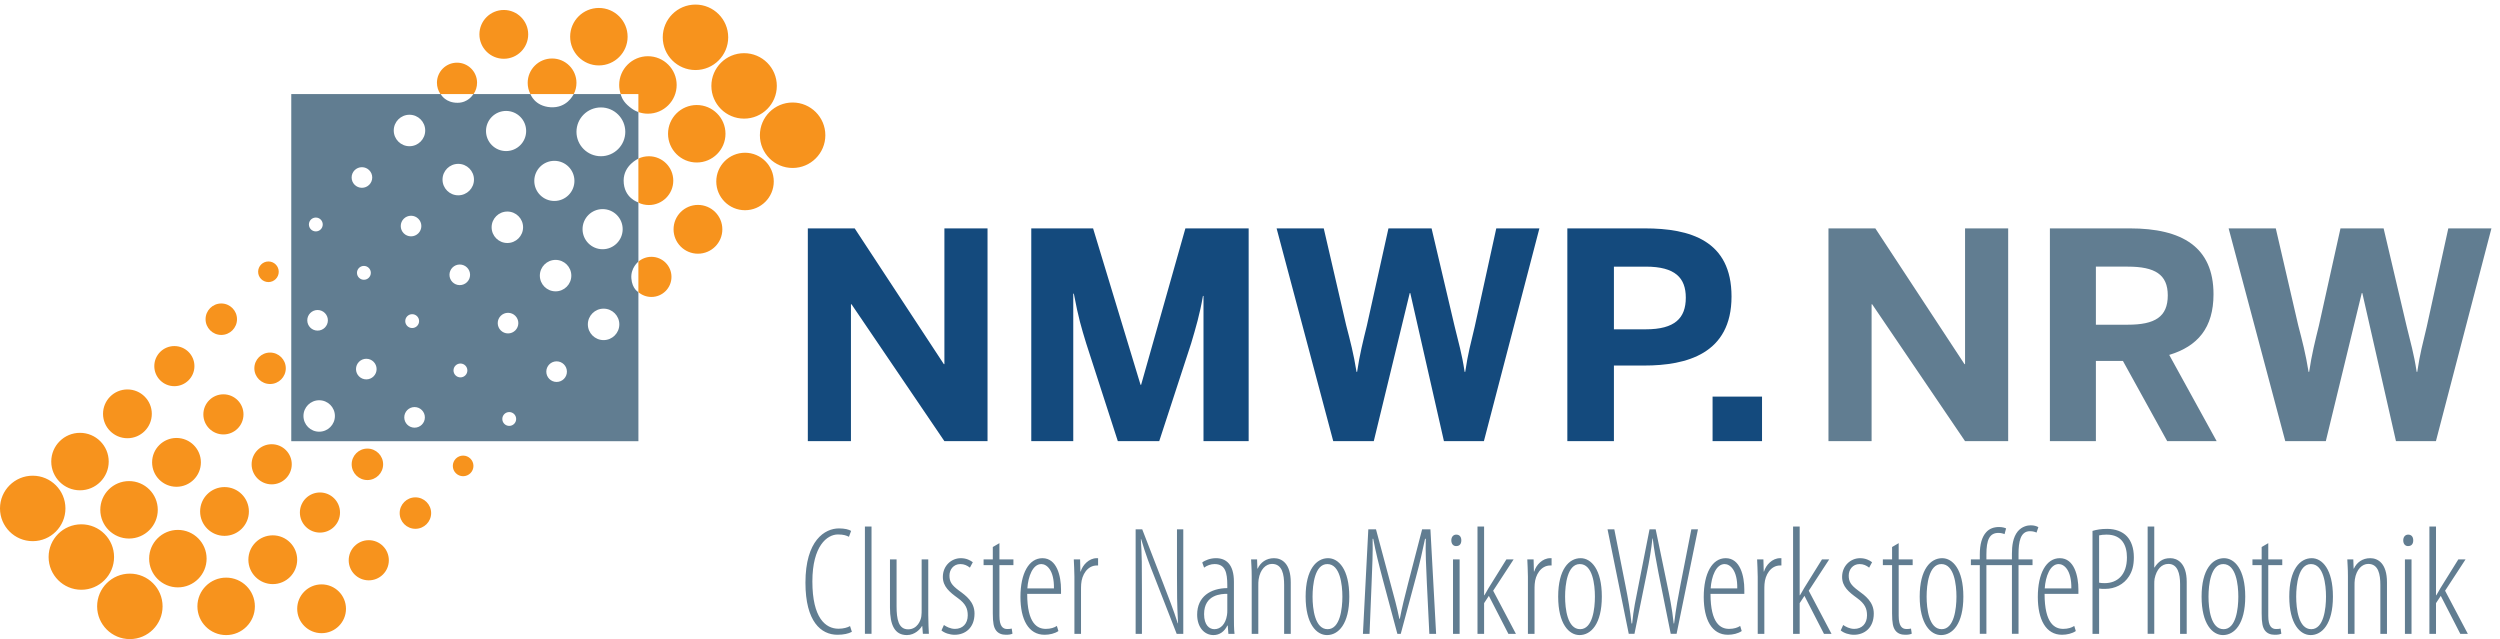
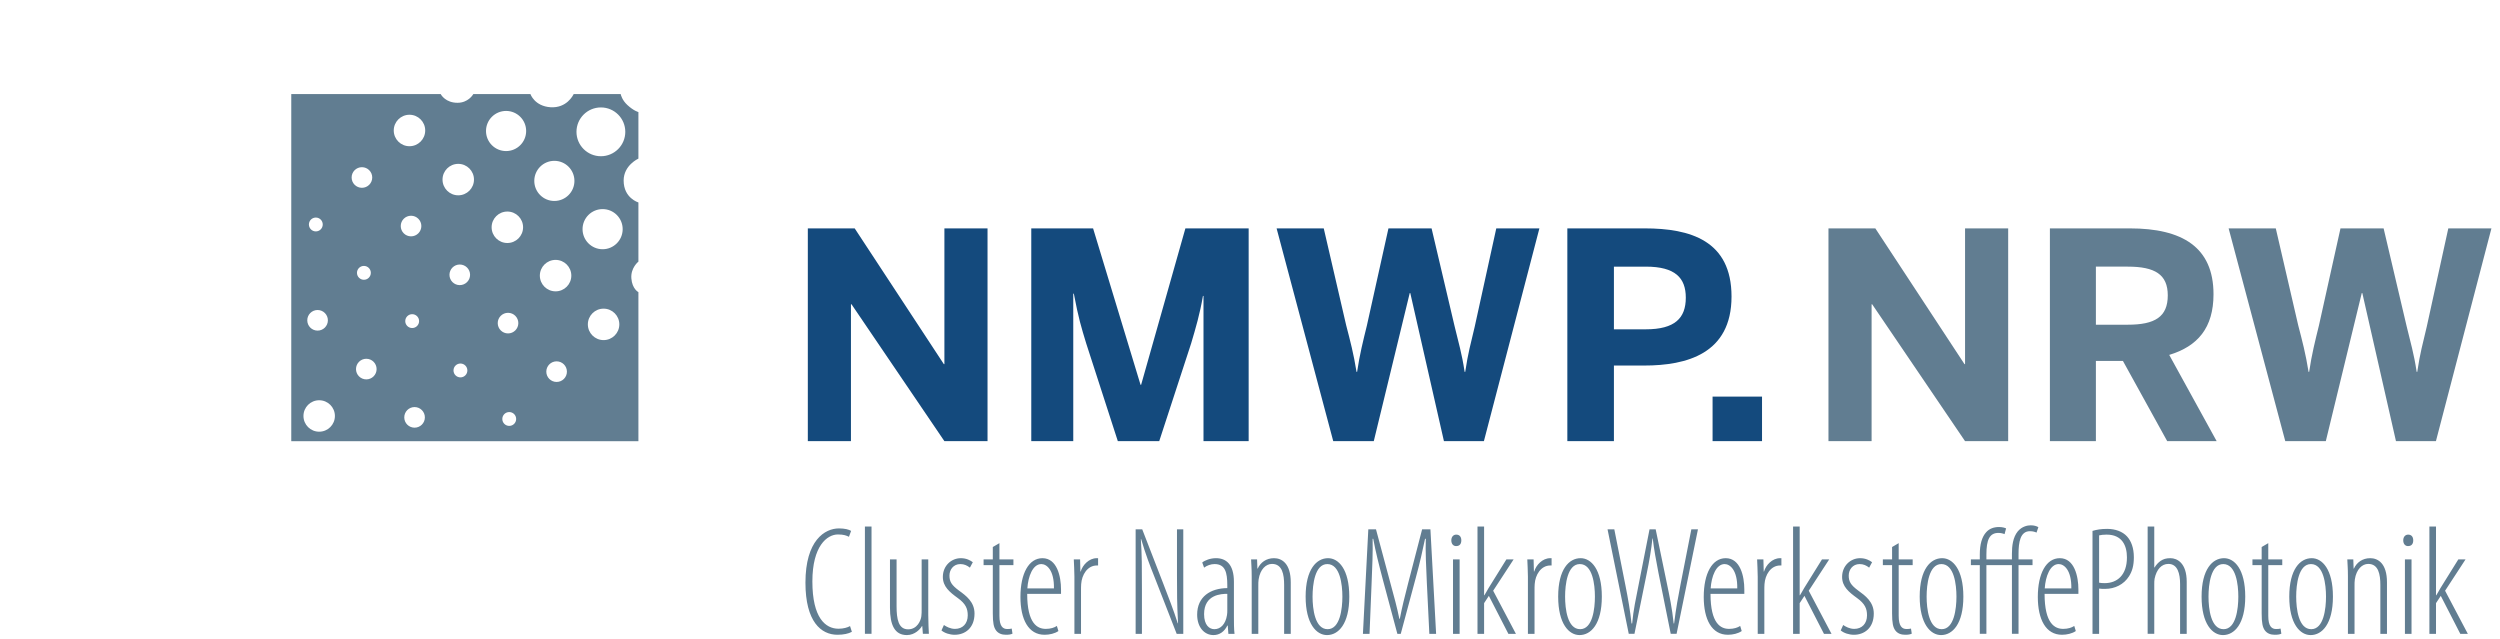
<svg xmlns="http://www.w3.org/2000/svg" width="100%" height="100%" viewBox="0 0 266 68" version="1.1" xml:space="preserve" style="fill-rule:evenodd;clip-rule:evenodd;stroke-linejoin:round;stroke-miterlimit:2;">
  <g>
    <path d="M182.218,42.198l5.262,-0l-0,4.742l-5.262,0l0,-4.742Zm-7.1,-7.159c3.09,0 4.252,-1.193 4.252,-3.365c-0,-2.111 -1.132,-3.304 -4.252,-3.304l-3.397,-0l-0,6.669l3.397,0Zm-8.353,-10.739l8.23,-0c4.834,-0 9.239,1.285 9.239,7.251c-0,6.088 -4.773,7.343 -9.3,7.343l-3.213,-0l-0,8.046l-4.956,0l-0,-22.64Zm-30.935,-0l5.017,-0l2.386,10.311c0.429,1.651 0.796,3.028 1.101,4.956l0.062,-0c0.275,-1.866 0.643,-3.305 1.04,-4.926l2.295,-10.341l4.589,-0l2.447,10.403c0.429,1.804 0.765,2.844 1.07,4.864l0.062,-0c0.306,-2.05 0.581,-2.968 1.01,-4.803l2.295,-10.464l4.588,-0l-5.905,22.64l-4.252,0l-3.58,-15.756l-0.06,-0l-3.825,15.756l-4.313,0l-6.027,-22.64Zm-26.102,-0l6.577,-0l5.049,16.644l0.061,0l4.711,-16.644l6.731,-0l-0,22.64l-4.805,0l0,-15.45l-0.059,0c-0.337,1.958 -0.765,3.396 -1.255,5.048l-3.396,10.402l-4.405,0l-3.365,-10.402c-0.521,-1.713 -0.826,-2.692 -1.316,-5.293l-0.061,-0l-0,15.695l-4.467,0l-0,-22.64Zm-23.776,-0l4.987,-0l9.484,14.441l0.061,-0l0,-14.441l4.589,-0l-0,22.64l-4.589,0l-9.882,-14.563l-0.061,-0l0,14.563l-4.589,0l0,-22.64Z" style="fill:#144a7d;fill-rule:nonzero;" />
    <path d="M259.191,63.333l0.033,0c0.148,-0.231 0.295,-0.511 0.441,-0.759l1.899,-3.052l0.769,0l-2.176,3.332l2.421,4.586l-0.802,-0l-2.077,-4.041l-0.508,0.775l0,3.266l-0.703,-0l0,-11.414l0.703,0l0,7.307Zm-3.307,4.107l0,-7.918l0.703,0l0,7.918l-0.703,-0Zm0.884,-9.946c0,0.379 -0.181,0.61 -0.557,0.61c-0.294,0 -0.506,-0.231 -0.506,-0.61c0,-0.364 0.212,-0.611 0.523,-0.611c0.359,0 0.54,0.247 0.54,0.611Zm-6.948,3.859c0,-0.973 -0.049,-1.269 -0.066,-1.831l0.638,0l0.033,0.974l0.033,-0c0.294,-0.644 0.9,-1.106 1.734,-1.106c0.834,0 1.783,0.562 1.783,2.573l0,5.477l-0.704,-0l-0,-5.196c-0,-1.121 -0.195,-2.244 -1.292,-2.244c-0.638,-0 -1.259,0.562 -1.423,1.65c-0.033,0.215 -0.033,0.445 -0.033,0.693l-0,5.097l-0.703,-0l0,-6.087Zm-5.505,2.128c0,1.287 0.245,3.464 1.602,3.464c1.326,0 1.571,-2.177 1.571,-3.464c0,-1.286 -0.245,-3.464 -1.603,-3.464c-1.325,0 -1.57,2.178 -1.57,3.464Zm3.909,-0c-0,2.92 -1.161,4.091 -2.371,4.091c-1.113,-0 -2.274,-1.171 -2.274,-4.091c-0,-2.919 1.161,-4.091 2.388,-4.091c1.113,0 2.257,1.172 2.257,4.091Zm-6.88,-5.69l-0,1.731l1.489,0l-0,0.61l-1.489,-0l-0,5.395c-0,1.104 0.361,1.401 0.834,1.401c0.197,-0 0.361,-0.015 0.475,-0.049l0.082,0.544c-0.181,0.083 -0.376,0.116 -0.704,0.116c-0.425,0 -0.801,-0.132 -1.047,-0.462c-0.245,-0.329 -0.343,-0.808 -0.343,-1.815l0,-5.13l-0.981,-0l0,-0.61l0.981,0l0,-1.319l0.703,-0.412Zm-6.359,5.69c0,1.287 0.245,3.464 1.602,3.464c1.326,0 1.571,-2.177 1.571,-3.464c0,-1.286 -0.245,-3.464 -1.603,-3.464c-1.325,0 -1.57,2.178 -1.57,3.464Zm3.909,-0c-0,2.92 -1.161,4.091 -2.371,4.091c-1.113,-0 -2.274,-1.171 -2.274,-4.091c-0,-2.919 1.161,-4.091 2.388,-4.091c1.113,0 2.257,1.172 2.257,4.091Zm-10.384,-7.455l0.704,0l0,4.354l0.033,0c0.163,-0.28 0.409,-0.545 0.654,-0.709c0.278,-0.181 0.556,-0.281 1.03,-0.281c0.72,0 1.735,0.512 1.735,2.508l0,5.542l-0.704,-0l0,-5.295c0,-1.105 -0.261,-2.145 -1.244,-2.145c-0.718,0 -1.259,0.562 -1.471,1.584c-0.033,0.199 -0.033,0.396 -0.033,0.594l0,5.262l-0.704,-0l-0,-11.414Zm-5.165,5.971c0.163,0.033 0.327,0.049 0.589,0.049c1.325,0 2.372,-0.841 2.372,-2.738c-0,-1.254 -0.508,-2.425 -2.16,-2.425c-0.343,0 -0.604,0.034 -0.801,0.082l0,5.032Zm-0.703,-5.509c0.441,-0.132 0.9,-0.215 1.57,-0.215c0.85,-0 1.62,0.28 2.094,0.792c0.457,0.495 0.736,1.237 0.736,2.227c0,0.907 -0.18,1.484 -0.507,2.012c-0.557,0.891 -1.522,1.353 -2.552,1.353c-0.262,0 -0.441,0 -0.638,-0.033l0,4.816l-0.703,-0l-0,-10.952Zm-2.252,6.119c0.032,-1.946 -0.769,-2.59 -1.342,-2.59c-0.916,0 -1.406,1.319 -1.488,2.59l2.83,-0Zm-2.847,0.577c-0,3.184 1.097,3.729 1.98,3.729c0.507,-0 0.916,-0.133 1.178,-0.314l0.164,0.544c-0.377,0.264 -0.949,0.396 -1.473,0.396c-1.718,0 -2.568,-1.633 -2.568,-4.025c0,-2.507 0.9,-4.124 2.34,-4.124c1.553,0 1.978,1.931 1.978,3.332l-0,0.462l-3.599,0Zm-3.474,4.256l0,-7.308l-2.716,-0l-0,7.308l-0.703,-0l-0,-7.308l-0.948,-0l-0,-0.61l0.948,0l-0,-0.527c-0,-1.073 0.229,-1.881 0.687,-2.375c0.328,-0.364 0.786,-0.545 1.358,-0.545c0.359,-0 0.621,0.083 0.752,0.148l-0.163,0.611c-0.148,-0.066 -0.393,-0.132 -0.655,-0.132c-0.948,-0 -1.276,0.742 -1.276,2.293l-0,0.527l2.716,0l0,-0.594c0,-0.824 0.098,-1.748 0.622,-2.391c0.457,-0.544 1.062,-0.643 1.373,-0.643c0.36,0 0.622,0.082 0.818,0.197l-0.196,0.577c-0.147,-0.065 -0.36,-0.148 -0.703,-0.148c-1.03,0 -1.211,1.172 -1.211,2.408l0,0.594l1.489,0l0,0.61l-1.489,-0l0,7.308l-0.703,-0Zm-9.077,-3.959c0,1.287 0.245,3.464 1.603,3.464c1.324,0 1.571,-2.177 1.571,-3.464c0,-1.286 -0.247,-3.464 -1.604,-3.464c-1.325,0 -1.57,2.178 -1.57,3.464Zm3.909,-0c0,2.92 -1.161,4.091 -2.372,4.091c-1.112,-0 -2.274,-1.171 -2.274,-4.091c0,-2.919 1.162,-4.091 2.389,-4.091c1.112,0 2.257,1.172 2.257,4.091Zm-6.881,-5.69l0,1.731l1.488,0l-0,0.61l-1.488,-0l0,5.395c0,1.104 0.36,1.401 0.834,1.401c0.196,-0 0.36,-0.015 0.475,-0.049l0.082,0.544c-0.181,0.083 -0.376,0.116 -0.704,0.116c-0.425,0 -0.801,-0.132 -1.047,-0.462c-0.245,-0.329 -0.343,-0.808 -0.343,-1.815l0,-5.13l-0.982,-0l0,-0.61l0.982,0l0,-1.319l0.703,-0.412Zm-5.905,8.709c0.261,0.181 0.687,0.413 1.177,0.413c0.819,-0 1.358,-0.562 1.358,-1.436c-0,-0.709 -0.213,-1.237 -1.063,-1.848c-0.867,-0.627 -1.587,-1.22 -1.587,-2.243c0,-1.204 0.917,-1.996 1.914,-1.996c0.589,0 1.014,0.232 1.276,0.43l-0.311,0.577c-0.295,-0.231 -0.605,-0.38 -1.014,-0.38c-0.752,0 -1.161,0.61 -1.161,1.221c-0,0.643 0.213,1.006 1.014,1.6c0.752,0.544 1.652,1.204 1.652,2.441c-0,1.567 -1.031,2.26 -2.111,2.26c-0.523,0 -1.079,-0.181 -1.406,-0.462l0.262,-0.577Zm-4.629,-3.167l0.032,0c0.148,-0.231 0.295,-0.511 0.442,-0.759l1.897,-3.052l0.769,0l-2.175,3.332l2.421,4.586l-0.802,-0l-2.077,-4.041l-0.507,0.775l-0,3.266l-0.703,-0l0,-11.414l0.703,0l-0,7.307Zm-4.465,-1.98c-0,-0.594 -0.049,-1.336 -0.064,-1.831l0.669,0l0.034,1.287l0.032,0c0.196,-0.692 0.884,-1.419 1.701,-1.419l0.148,0l0,0.776l-0.131,-0c-1.014,-0 -1.604,1.006 -1.668,1.979c-0.017,0.231 -0.017,0.445 -0.017,0.677l0,4.618l-0.704,-0l-0,-6.087Zm-2.177,1.254c0.032,-1.946 -0.768,-2.59 -1.342,-2.59c-0.916,0 -1.406,1.319 -1.488,2.59l2.83,-0Zm-2.846,0.577c0,3.184 1.095,3.729 1.979,3.729c0.507,-0 0.916,-0.133 1.178,-0.314l0.163,0.544c-0.376,0.264 -0.948,0.396 -1.472,0.396c-1.718,0 -2.568,-1.633 -2.568,-4.025c-0,-2.507 0.899,-4.124 2.339,-4.124c1.554,0 1.979,1.931 1.979,3.332l-0,0.462l-3.598,0Zm-8.698,4.256l-2.257,-11.117l0.72,-0l1.178,5.937c0.294,1.469 0.507,2.705 0.654,4.074l0.066,-0c0.131,-1.434 0.392,-2.622 0.686,-4.106l1.162,-5.905l0.655,-0l1.193,5.757c0.278,1.352 0.557,2.638 0.72,4.254l0.049,-0c0.212,-1.698 0.442,-2.918 0.687,-4.172l1.145,-5.839l0.704,-0l-2.274,11.117l-0.622,-0l-1.308,-6.499c-0.246,-1.27 -0.475,-2.507 -0.606,-3.646l-0.032,0c-0.131,1.205 -0.327,2.376 -0.606,3.712l-1.308,6.433l-0.606,-0Zm-6.774,-3.959c0,1.287 0.245,3.464 1.602,3.464c1.326,0 1.571,-2.177 1.571,-3.464c0,-1.286 -0.245,-3.464 -1.603,-3.464c-1.325,0 -1.57,2.178 -1.57,3.464Zm3.909,-0c-0,2.92 -1.161,4.091 -2.371,4.091c-1.113,-0 -2.274,-1.171 -2.274,-4.091c-0,-2.919 1.161,-4.091 2.388,-4.091c1.113,0 2.257,1.172 2.257,4.091Zm-7.865,-2.128c0,-0.594 -0.049,-1.336 -0.065,-1.831l0.67,0l0.033,1.287l0.033,0c0.196,-0.692 0.884,-1.419 1.701,-1.419l0.147,0l0,0.776l-0.131,-0c-1.013,-0 -1.603,1.006 -1.667,1.979c-0.017,0.231 -0.017,0.445 -0.017,0.677l0,4.618l-0.704,-0l0,-6.087Zm-4.662,1.98l0.032,0c0.147,-0.231 0.295,-0.511 0.442,-0.759l1.897,-3.052l0.769,0l-2.175,3.332l2.42,4.586l-0.801,-0l-2.077,-4.041l-0.507,0.775l0,3.266l-0.703,-0l0,-11.414l0.703,0l0,7.307Zm-3.308,4.107l0,-7.918l0.704,0l0,7.918l-0.704,-0Zm0.884,-9.946c-0,0.379 -0.18,0.61 -0.557,0.61c-0.294,0 -0.507,-0.231 -0.507,-0.61c-0,-0.364 0.213,-0.611 0.524,-0.611c0.36,0 0.54,0.247 0.54,0.611Zm-3.664,4.601c-0.081,-1.715 -0.163,-3.464 -0.114,-4.766l-0.081,0c-0.262,1.27 -0.557,2.573 -0.983,4.14l-1.602,5.971l-0.361,-0l-1.52,-5.674c-0.458,-1.732 -0.802,-3.101 -1.047,-4.437l-0.066,0c0.033,1.369 -0.033,3.018 -0.115,4.899l-0.212,5.212l-0.704,-0l0.573,-11.117l0.818,-0l1.538,5.74c0.409,1.501 0.686,2.507 0.948,3.777l0.049,-0c0.246,-1.287 0.491,-2.227 0.884,-3.777l1.488,-5.74l0.884,-0l0.605,11.117l-0.72,-0l-0.262,-5.345Zm-12.164,1.386c0,1.287 0.245,3.464 1.603,3.464c1.324,0 1.571,-2.177 1.571,-3.464c0,-1.286 -0.247,-3.464 -1.604,-3.464c-1.325,0 -1.57,2.178 -1.57,3.464Zm3.909,-0c0,2.92 -1.161,4.091 -2.372,4.091c-1.111,-0 -2.274,-1.171 -2.274,-4.091c0,-2.919 1.163,-4.091 2.389,-4.091c1.112,0 2.257,1.172 2.257,4.091Zm-10.384,-2.128c-0,-0.973 -0.049,-1.269 -0.065,-1.831l0.637,0l0.034,0.974l0.033,-0c0.294,-0.644 0.899,-1.106 1.733,-1.106c0.834,0 1.783,0.562 1.783,2.573l-0,5.477l-0.704,-0l0,-5.196c0,-1.121 -0.195,-2.244 -1.292,-2.244c-0.637,0 -1.258,0.562 -1.423,1.65c-0.033,0.215 -0.033,0.445 -0.033,0.693l0,5.097l-0.703,-0l-0,-6.087Zm-2.596,1.831c-0.606,0 -2.47,0.05 -2.47,2.161c0,1.188 0.572,1.6 1.095,1.6c0.671,0 1.195,-0.544 1.342,-1.501c0.033,-0.182 0.033,-0.362 0.033,-0.511l0,-1.749Zm0.704,2.475c0,0.577 0,1.286 0.065,1.781l-0.654,-0l-0.066,-0.874l-0.049,-0c-0.294,0.61 -0.801,1.006 -1.472,1.006c-0.966,-0 -1.735,-0.824 -1.735,-2.177c-0,-1.914 1.424,-2.805 3.207,-2.821l0,-0.297c0,-1.353 -0.212,-2.26 -1.358,-2.26c-0.393,0 -0.802,0.149 -1.112,0.38l-0.197,-0.545c0.261,-0.23 0.867,-0.462 1.457,-0.462c1.063,0 1.914,0.627 1.914,2.525l0,3.744Zm-10.457,1.781l0,-11.117l0.703,-0l2.224,5.74c0.539,1.401 1.129,2.902 1.554,4.255l0.032,-0c-0.114,-2.111 -0.114,-3.233 -0.114,-5.08l0,-4.915l0.671,-0l0,11.117l-0.703,-0l-2.356,-6.037c-0.491,-1.237 -0.949,-2.408 -1.424,-4.041l-0.032,0c0.114,1.715 0.114,2.935 0.114,5.393l-0,4.685l-0.669,-0Zm-6.514,-6.087c0,-0.594 -0.049,-1.336 -0.066,-1.831l0.671,0l0.033,1.287l0.033,0c0.196,-0.692 0.883,-1.419 1.701,-1.419l0.147,0l-0,0.776l-0.13,-0c-1.015,-0 -1.604,1.006 -1.669,1.979c-0.017,0.231 -0.017,0.445 -0.017,0.677l0,4.618l-0.703,-0l0,-6.087Zm-2.178,1.254c0.033,-1.946 -0.768,-2.59 -1.341,-2.59c-0.916,0 -1.407,1.319 -1.488,2.59l2.829,-0Zm-2.846,0.577c-0,3.184 1.096,3.729 1.979,3.729c0.508,-0 0.916,-0.133 1.178,-0.314l0.164,0.544c-0.376,0.264 -0.949,0.396 -1.472,0.396c-1.718,0 -2.568,-1.633 -2.568,-4.025c-0,-2.507 0.899,-4.124 2.339,-4.124c1.553,0 1.979,1.931 1.979,3.332l-0,0.462l-3.599,0Zm-2.955,-5.393l-0,1.731l1.489,0l0,0.61l-1.489,-0l-0,5.395c-0,1.104 0.36,1.401 0.834,1.401c0.197,-0 0.36,-0.015 0.474,-0.049l0.082,0.544c-0.18,0.083 -0.376,0.116 -0.703,0.116c-0.425,0 -0.802,-0.132 -1.047,-0.462c-0.245,-0.329 -0.344,-0.808 -0.344,-1.815l0,-5.13l-0.981,-0l-0,-0.61l0.981,0l0,-1.319l0.704,-0.412Zm-5.905,8.709c0.262,0.181 0.687,0.413 1.178,0.413c0.818,-0 1.357,-0.562 1.357,-1.436c0,-0.709 -0.212,-1.237 -1.063,-1.848c-0.866,-0.627 -1.586,-1.22 -1.586,-2.243c-0,-1.204 0.916,-1.996 1.913,-1.996c0.589,0 1.015,0.232 1.276,0.43l-0.31,0.577c-0.295,-0.231 -0.606,-0.38 -1.015,-0.38c-0.752,0 -1.161,0.61 -1.161,1.221c0,0.643 0.213,1.006 1.014,1.6c0.753,0.544 1.652,1.204 1.652,2.441c0,1.567 -1.03,2.26 -2.11,2.26c-0.523,0 -1.079,-0.181 -1.407,-0.462l0.262,-0.577Zm-1.666,-1.056c-0,0.89 0.048,1.501 0.065,1.996l-0.638,-0l-0.066,-0.825l-0.032,0c-0.164,0.298 -0.737,0.957 -1.603,0.957c-1.293,-0 -1.8,-1.056 -1.8,-2.92l0,-5.13l0.703,0l0,4.981c0,1.37 0.197,2.458 1.228,2.458c0.981,-0 1.357,-0.956 1.406,-1.385c0.033,-0.247 0.033,-0.478 0.033,-0.726l0,-5.328l0.704,0l-0,5.922Zm-6.741,-9.418l0.704,0l0,11.414l-0.704,-0l0,-11.414Zm-1.387,11.199c-0.36,0.198 -0.883,0.314 -1.537,0.314c-1.734,0 -3.403,-1.385 -3.403,-5.542c-0,-4.503 2.061,-5.774 3.566,-5.774c0.605,-0 1.063,0.116 1.293,0.265l-0.23,0.626c-0.278,-0.132 -0.539,-0.247 -1.178,-0.247c-1.144,-0 -2.714,1.22 -2.714,4.998c-0,3.876 1.39,5.031 2.78,5.031c0.54,0 0.965,-0.133 1.227,-0.281l0.196,0.61Zm146.486,-42.925l5.018,-0l2.386,10.311c0.428,1.651 0.796,3.028 1.101,4.956l0.062,-0c0.275,-1.866 0.642,-3.305 1.04,-4.926l2.295,-10.341l4.589,-0l2.447,10.403c0.429,1.804 0.765,2.844 1.07,4.864l0.062,-0c0.305,-2.05 0.581,-2.968 1.01,-4.803l2.294,-10.464l4.589,-0l-5.906,22.64l-4.251,0l-3.58,-15.756l-0.06,-0l-3.825,15.756l-4.313,0l-6.028,-22.64Zm-10.726,10.249c2.876,-0 4.252,-0.826 4.252,-3.12c-0,-2.234 -1.376,-3.059 -4.252,-3.059l-3.397,-0l0,6.179l3.397,-0Zm-8.291,-10.249l8.505,-0c5.568,-0 8.903,1.989 8.903,7.007c-0,3.579 -1.683,5.537 -4.712,6.455l5.048,9.178l-5.262,0l-4.712,-8.536l-2.876,-0l0,8.536l-4.894,0l-0,-22.64Zm-23.56,-0l4.987,-0l9.484,14.441l0.062,-0l0,-14.441l4.588,-0l-0,22.64l-4.588,0l-9.882,-14.563l-0.062,-0l0,14.563l-4.589,0l-0,-22.64Z" style="fill:#617d91;fill-rule:nonzero;" />
    <path d="M63.935,16.623c-1.434,0 -2.598,-1.163 -2.598,-2.596c0,-1.433 1.164,-2.596 2.598,-2.596c1.434,-0 2.596,1.163 2.596,2.596c-0,1.433 -1.162,2.596 -2.596,2.596Zm0.184,9.895c-1.18,0 -2.136,-0.957 -2.136,-2.137c0,-1.178 0.956,-2.133 2.136,-2.133c1.177,0 2.133,0.955 2.133,2.133c-0,1.18 -0.956,2.137 -2.133,2.137Zm0.103,9.669c-0.926,0 -1.675,-0.75 -1.675,-1.672c0,-0.926 0.749,-1.675 1.675,-1.675c0.924,0 1.674,0.749 1.674,1.675c0,0.922 -0.75,1.672 -1.674,1.672Zm-5.24,-14.805c-1.178,-0 -2.134,-0.955 -2.134,-2.134c-0,-1.179 0.956,-2.136 2.134,-2.136c1.181,-0 2.137,0.957 2.137,2.136c-0,1.179 -0.956,2.134 -2.137,2.134Zm0.132,9.617c-0.925,0 -1.675,-0.749 -1.675,-1.674c-0,-0.924 0.75,-1.673 1.675,-1.673c0.925,0 1.674,0.749 1.674,1.673c-0,0.925 -0.749,1.674 -1.674,1.674Zm0.109,9.64c-0.605,-0 -1.096,-0.49 -1.096,-1.096c-0,-0.605 0.491,-1.097 1.096,-1.097c0.606,-0 1.097,0.492 1.097,1.097c-0,0.606 -0.491,1.096 -1.097,1.096Zm-5.375,-24.566c-1.18,0 -2.137,-0.956 -2.137,-2.135c-0,-1.18 0.957,-2.135 2.137,-2.135c1.178,0 2.134,0.955 2.134,2.135c-0,1.179 -0.956,2.135 -2.134,2.135Zm0.133,9.782c-0.924,-0 -1.673,-0.749 -1.673,-1.673c-0,-0.925 0.749,-1.674 1.673,-1.674c0.925,-0 1.674,0.749 1.674,1.674c-0,0.924 -0.749,1.673 -1.674,1.673Zm0.074,9.621c-0.606,0 -1.097,-0.492 -1.097,-1.098c0,-0.605 0.491,-1.095 1.097,-1.095c0.605,0 1.095,0.49 1.095,1.095c0,0.606 -0.49,1.098 -1.095,1.098Zm0.128,9.839c-0.408,0 -0.737,-0.33 -0.737,-0.736c-0,-0.409 0.329,-0.737 0.737,-0.737c0.406,-0 0.736,0.328 0.736,0.737c-0,0.406 -0.33,0.736 -0.736,0.736Zm-5.427,-24.534c-0.923,-0 -1.672,-0.75 -1.672,-1.674c-0,-0.924 0.749,-1.673 1.672,-1.673c0.926,-0 1.675,0.749 1.675,1.673c-0,0.924 -0.749,1.674 -1.675,1.674Zm0.162,9.555c-0.605,-0 -1.095,-0.49 -1.095,-1.096c0,-0.605 0.49,-1.096 1.095,-1.096c0.605,0 1.098,0.491 1.098,1.096c-0,0.606 -0.493,1.096 -1.098,1.096Zm0.073,9.817c-0.409,-0 -0.739,-0.33 -0.739,-0.738c-0,-0.407 0.33,-0.737 0.739,-0.737c0.406,-0 0.736,0.33 0.736,0.737c0,0.408 -0.33,0.738 -0.736,0.738Zm-5.424,-24.596c-0.924,-0 -1.673,-0.749 -1.673,-1.674c0,-0.924 0.749,-1.674 1.673,-1.674c0.925,-0 1.674,0.75 1.674,1.674c0,0.925 -0.749,1.674 -1.674,1.674Zm0.542,29.947c-0.606,-0 -1.096,-0.49 -1.096,-1.095c0,-0.606 0.49,-1.098 1.096,-1.098c0.605,0 1.097,0.492 1.097,1.098c0,0.605 -0.492,1.095 -1.097,1.095Zm0.482,-11.339c-0,0.407 -0.33,0.737 -0.736,0.737c-0.407,0 -0.737,-0.33 -0.737,-0.737c0,-0.407 0.33,-0.737 0.737,-0.737c0.406,0 0.736,0.33 0.736,0.737Zm-1.953,-10.116c0,-0.604 0.49,-1.095 1.096,-1.095c0.605,-0 1.097,0.491 1.097,1.095c0,0.607 -0.492,1.098 -1.097,1.098c-0.606,-0 -1.096,-0.491 -1.096,-1.098Zm-3.665,16.317c-0.604,-0 -1.096,-0.491 -1.096,-1.096c-0,-0.605 0.492,-1.098 1.096,-1.098c0.607,0 1.097,0.493 1.097,1.098c-0,0.605 -0.49,1.096 -1.097,1.096Zm0.483,-11.337c0,0.408 -0.33,0.738 -0.738,0.738c-0.406,-0 -0.737,-0.33 -0.737,-0.738c-0,-0.406 0.331,-0.737 0.737,-0.737c0.408,-0 0.738,0.331 0.738,0.737Zm-2.044,-10.146c-0,-0.604 0.49,-1.095 1.096,-1.095c0.606,-0 1.097,0.491 1.097,1.095c-0,0.607 -0.491,1.098 -1.097,1.098c-0.606,-0 -1.096,-0.491 -1.096,-1.098Zm-3.453,27.049c-0.923,-0 -1.672,-0.748 -1.672,-1.672c-0,-0.926 0.749,-1.674 1.672,-1.674c0.925,0 1.674,0.748 1.674,1.674c-0,0.924 -0.749,1.672 -1.674,1.672Zm-0.17,-12.948c0.607,0 1.097,0.491 1.097,1.096c0,0.605 -0.49,1.097 -1.097,1.097c-0.605,-0 -1.096,-0.492 -1.096,-1.097c0,-0.605 0.491,-1.096 1.096,-1.096Zm-0.186,-9.837c0.408,-0 0.736,0.33 0.736,0.736c0,0.408 -0.328,0.738 -0.736,0.738c-0.406,-0 -0.736,-0.33 -0.736,-0.738c0,-0.406 0.33,-0.736 0.736,-0.736Zm32.436,-13.142l-5,0c-0.063,0.138 -0.749,1.514 -2.46,1.405c-1.702,-0.11 -2.145,-1.405 -2.145,-1.405l-6.068,0c-0.064,0.109 -0.578,0.931 -1.69,0.931c-1.244,0 -1.734,-0.822 -1.792,-0.931l-15.894,0l-0,36.935l36.936,0.001l0,-15.857c0,-0 -0.663,-0.335 -0.75,-1.463c-0.088,-1.127 0.75,-1.785 0.75,-1.785l0,-6.297c0,0 -1.571,-0.453 -1.571,-2.332c0,-1.629 1.571,-2.331 1.571,-2.331l0,-4.954c0,0 -0.492,-0.119 -1.174,-0.749c-0.564,-0.521 -0.697,-1.084 -0.713,-1.168Z" style="fill:#617d91;" />
-     <path d="M21.983,59.438c-0,-1.686 -1.369,-3.057 -3.057,-3.057c-1.689,-0 -3.058,1.371 -3.058,3.057c0,1.689 1.369,3.059 3.058,3.059c1.688,0 3.057,-1.37 3.057,-3.059Zm-8.166,1.596c-1.922,-0 -3.482,1.558 -3.482,3.482c0,1.924 1.56,3.484 3.482,3.484c1.924,-0 3.482,-1.56 3.482,-3.484c-0,-1.924 -1.558,-3.482 -3.482,-3.482Zm10.245,0.425c-1.688,0 -3.058,1.368 -3.058,3.057c-0,1.69 1.37,3.057 3.058,3.057c1.689,0 3.058,-1.367 3.058,-3.057c0,-1.689 -1.369,-3.057 -3.058,-3.057Zm-11.925,-2.193c0,-1.924 -1.558,-3.48 -3.483,-3.48c-1.923,0 -3.482,1.556 -3.482,3.48c-0,1.924 1.559,3.484 3.482,3.484c1.925,-0 3.483,-1.56 3.483,-3.484Zm16.887,-2.307c-1.435,-0 -2.597,1.161 -2.597,2.594c0,1.434 1.162,2.596 2.597,2.596c1.435,0 2.597,-1.162 2.597,-2.596c0,-1.433 -1.162,-2.594 -2.597,-2.594Zm-15.294,-5.771c-1.688,-0 -3.058,1.369 -3.058,3.057c-0,1.689 1.37,3.056 3.058,3.056c1.688,-0 3.058,-1.367 3.058,-3.056c0,-1.688 -1.37,-3.057 -3.058,-3.057Zm-5.219,0.98c1.688,0 3.057,-1.369 3.057,-3.058c-0,-1.688 -1.369,-3.057 -3.057,-3.057c-1.688,-0 -3.057,1.369 -3.057,3.057c-0,1.689 1.369,3.058 3.057,3.058Zm-1.548,1.928c-0,-1.922 -1.558,-3.482 -3.482,-3.482c-1.922,0 -3.481,1.56 -3.481,3.482c0,1.924 1.559,3.483 3.481,3.483c1.924,0 3.482,-1.559 3.482,-3.483Zm6.597,-7.469c1.432,0 2.594,-1.162 2.594,-2.595c-0,-1.434 -1.162,-2.596 -2.594,-2.596c-1.434,0 -2.597,1.162 -2.597,2.596c0,1.433 1.163,2.595 2.597,2.595Zm60.703,-24.825c-1.432,-0 -2.595,1.161 -2.595,2.596c-0,1.434 1.163,2.596 2.595,2.596c1.434,-0 2.596,-1.162 2.596,-2.596c0,-1.435 -1.162,-2.596 -2.596,-2.596Zm-5.22,-5.177c-0.4,0 -0.78,0.089 -1.118,0.251l0,4.688c0.338,0.162 0.718,0.252 1.118,0.252c1.434,0 2.595,-1.162 2.595,-2.596c0,-1.433 -1.161,-2.595 -2.595,-2.595Zm15.293,-5.719c-1.922,-0 -3.482,1.558 -3.482,3.482c-0,1.924 1.56,3.483 3.482,3.483c1.922,-0 3.482,-1.559 3.482,-3.483c0,-1.924 -1.56,-3.482 -3.482,-3.482Zm-5.064,5.345c-1.688,-0 -3.059,1.37 -3.059,3.059c-0,1.688 1.371,3.057 3.059,3.057c1.688,0 3.058,-1.369 3.058,-3.057c0,-1.689 -1.37,-3.059 -3.058,-3.059Zm-9.96,11.074c-0.53,0 -1.015,0.194 -1.387,0.512l0,3.246c0.372,0.319 0.857,0.512 1.387,0.512c1.179,0 2.134,-0.955 2.134,-2.136c-0,-1.178 -0.955,-2.134 -2.134,-2.134Zm-35.095,34.853c-1.434,-0 -2.594,1.162 -2.594,2.596c-0,1.435 1.16,2.596 2.594,2.596c1.434,0 2.597,-1.161 2.597,-2.596c-0,-1.434 -1.163,-2.596 -2.597,-2.596Zm5.021,-4.703c-1.179,0 -2.135,0.957 -2.135,2.137c0,1.181 0.956,2.135 2.135,2.135c1.18,0 2.136,-0.954 2.136,-2.135c0,-1.18 -0.956,-2.137 -2.136,-2.137Zm10.04,-9c-0.606,0 -1.097,0.492 -1.097,1.098c-0,0.605 0.491,1.095 1.097,1.095c0.604,-0 1.098,-0.49 1.098,-1.095c-0,-0.606 -0.494,-1.098 -1.098,-1.098Zm-5.078,4.443c-0.925,0 -1.674,0.75 -1.674,1.674c0,0.924 0.749,1.672 1.674,1.672c0.925,-0 1.675,-0.748 1.675,-1.672c-0,-0.924 -0.75,-1.674 -1.675,-1.674Zm-25.42,-1.125c1.433,-0 2.597,-1.164 2.597,-2.597c0,-1.434 -1.164,-2.598 -2.597,-2.598c-1.434,-0 -2.595,1.164 -2.595,2.598c-0,1.433 1.161,2.597 2.595,2.597Zm13.129,2.741c0,1.179 0.956,2.134 2.135,2.134c1.179,0 2.135,-0.955 2.135,-2.134c0,-1.18 -0.956,-2.135 -2.135,-2.135c-1.179,0 -2.135,0.955 -2.135,2.135Zm31.812,-47.573c1.689,-0 3.058,-1.37 3.058,-3.057c-0,-1.69 -1.369,-3.058 -3.058,-3.058c-1.688,0 -3.056,1.368 -3.056,3.058c0,1.687 1.368,3.057 3.056,3.057Zm-7.287,3.044l4.615,0c0.184,-0.355 0.288,-0.758 0.288,-1.186c0,-1.434 -1.162,-2.596 -2.595,-2.596c-1.433,-0 -2.595,1.162 -2.595,2.596c-0,0.428 0.104,0.831 0.287,1.186Zm-19.015,39.398c-0,0.924 0.749,1.674 1.672,1.674c0.925,-0 1.675,-0.75 1.675,-1.674c-0,-0.924 -0.75,-1.674 -1.675,-1.674c-0.923,0 -1.672,0.75 -1.672,1.674Zm28.463,-40.364c0,0.338 0.057,0.663 0.159,0.966l1.884,0l0,1.917c0.317,0.113 0.66,0.174 1.015,0.174c1.689,0 3.058,-1.369 3.058,-3.057c0,-1.689 -1.369,-3.058 -3.058,-3.058c-1.688,-0 -3.058,1.369 -3.058,3.058Zm9.809,0.1c0,1.923 1.56,3.482 3.481,3.482c1.924,-0 3.483,-1.559 3.483,-3.482c-0,-1.925 -1.559,-3.482 -3.483,-3.482c-1.921,0 -3.481,1.557 -3.481,3.482Zm-1.556,2.034c-1.688,0 -3.055,1.369 -3.055,3.059c0,1.687 1.367,3.057 3.055,3.057c1.69,0 3.058,-1.37 3.058,-3.057c0,-1.69 -1.368,-3.059 -3.058,-3.059Zm-0.134,-3.722c1.921,0 3.481,-1.559 3.481,-3.482c0,-1.924 -1.56,-3.483 -3.481,-3.483c-1.924,0 -3.483,1.559 -3.483,3.483c-0,1.923 1.559,3.482 3.483,3.482Zm-23.612,2.554c0.237,-0.341 0.372,-0.755 0.372,-1.202c0,-1.179 -0.956,-2.135 -2.134,-2.135c-1.18,-0 -2.136,0.956 -2.136,2.135c0,0.447 0.138,0.861 0.372,1.202l3.526,0Zm-26.616,36.218c1.179,-0 2.135,-0.955 2.135,-2.133c0,-1.179 -0.956,-2.136 -2.135,-2.136c-1.18,0 -2.135,0.957 -2.135,2.136c0,1.178 0.955,2.133 2.135,2.133Zm0.115,5.6c-1.433,-0 -2.595,1.162 -2.595,2.595c-0,1.434 1.162,2.596 2.595,2.596c1.434,-0 2.596,-1.162 2.596,-2.596c-0,-1.433 -1.162,-2.595 -2.596,-2.595Zm-0.343,-16.187c0.924,0 1.673,-0.749 1.673,-1.675c0,-0.923 -0.749,-1.673 -1.673,-1.673c-0.923,-0 -1.672,0.75 -1.672,1.673c-0,0.926 0.749,1.675 1.672,1.675Zm-4.993,5.452c1.179,-0 2.136,-0.955 2.136,-2.134c-0,-1.18 -0.957,-2.134 -2.136,-2.134c-1.178,-0 -2.134,0.954 -2.134,2.134c-0,1.179 0.956,2.134 2.134,2.134Zm10.356,10.446c1.179,0 2.136,-0.957 2.136,-2.135c0,-1.18 -0.957,-2.135 -2.136,-2.135c-1.178,-0 -2.135,0.955 -2.135,2.135c0,1.178 0.957,2.135 2.135,2.135Zm24.698,-45.282c1.434,-0 2.595,-1.163 2.595,-2.596c0,-1.433 -1.161,-2.596 -2.595,-2.596c-1.435,-0 -2.597,1.163 -2.597,2.596c-0,1.433 1.162,2.596 2.597,2.596Zm-25.043,23.759c0.605,0 1.095,-0.491 1.095,-1.097c0,-0.605 -0.49,-1.096 -1.095,-1.096c-0.605,0 -1.098,0.491 -1.098,1.096c0,0.606 0.493,1.097 1.098,1.097Zm-1.5,9.173c-0,-0.924 0.749,-1.673 1.672,-1.673c0.925,-0 1.674,0.749 1.674,1.673c0,0.924 -0.749,1.674 -1.674,1.674c-0.923,-0 -1.672,-0.75 -1.672,-1.674Z" style="fill:#f7931d;fill-rule:nonzero;" />
  </g>
</svg>